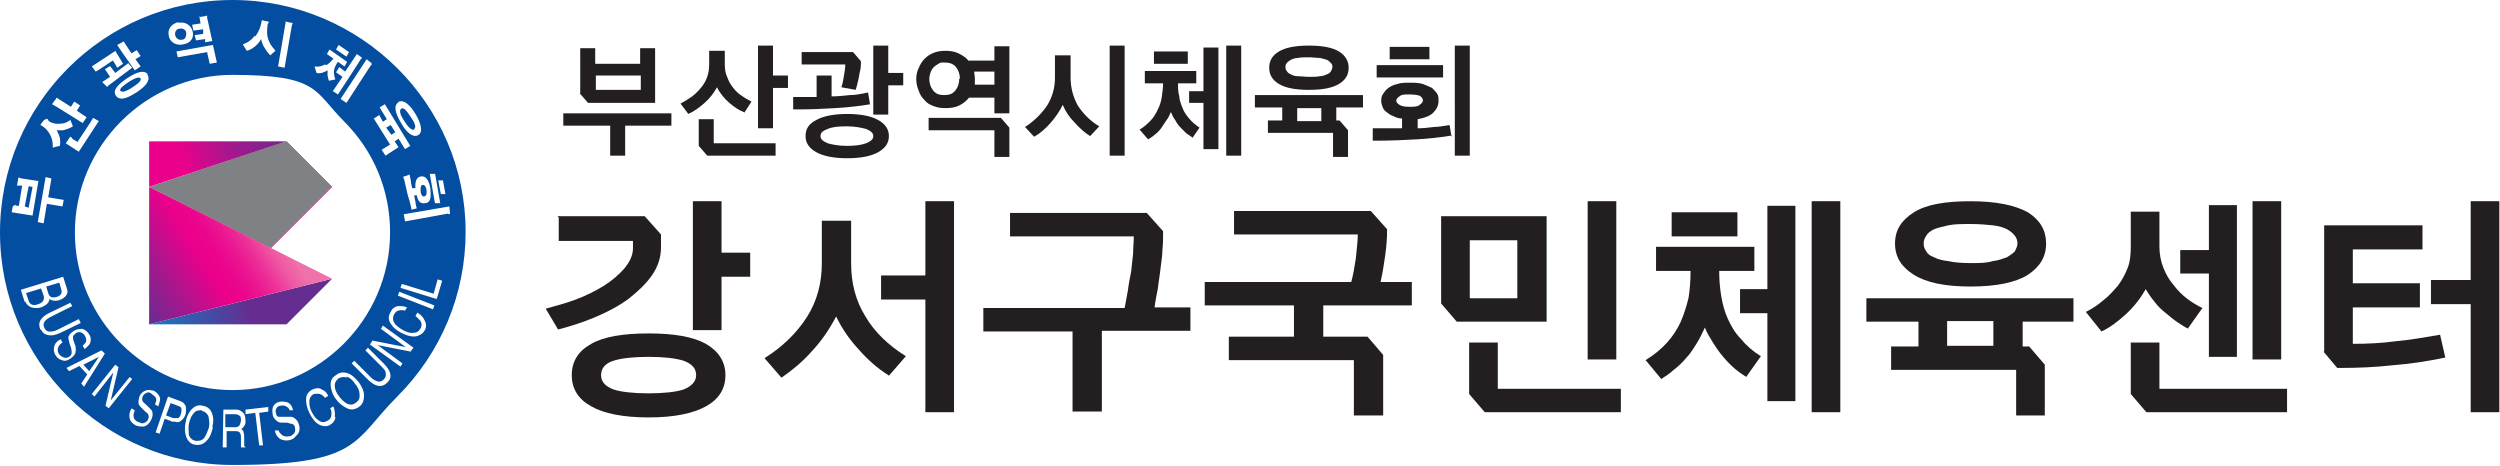
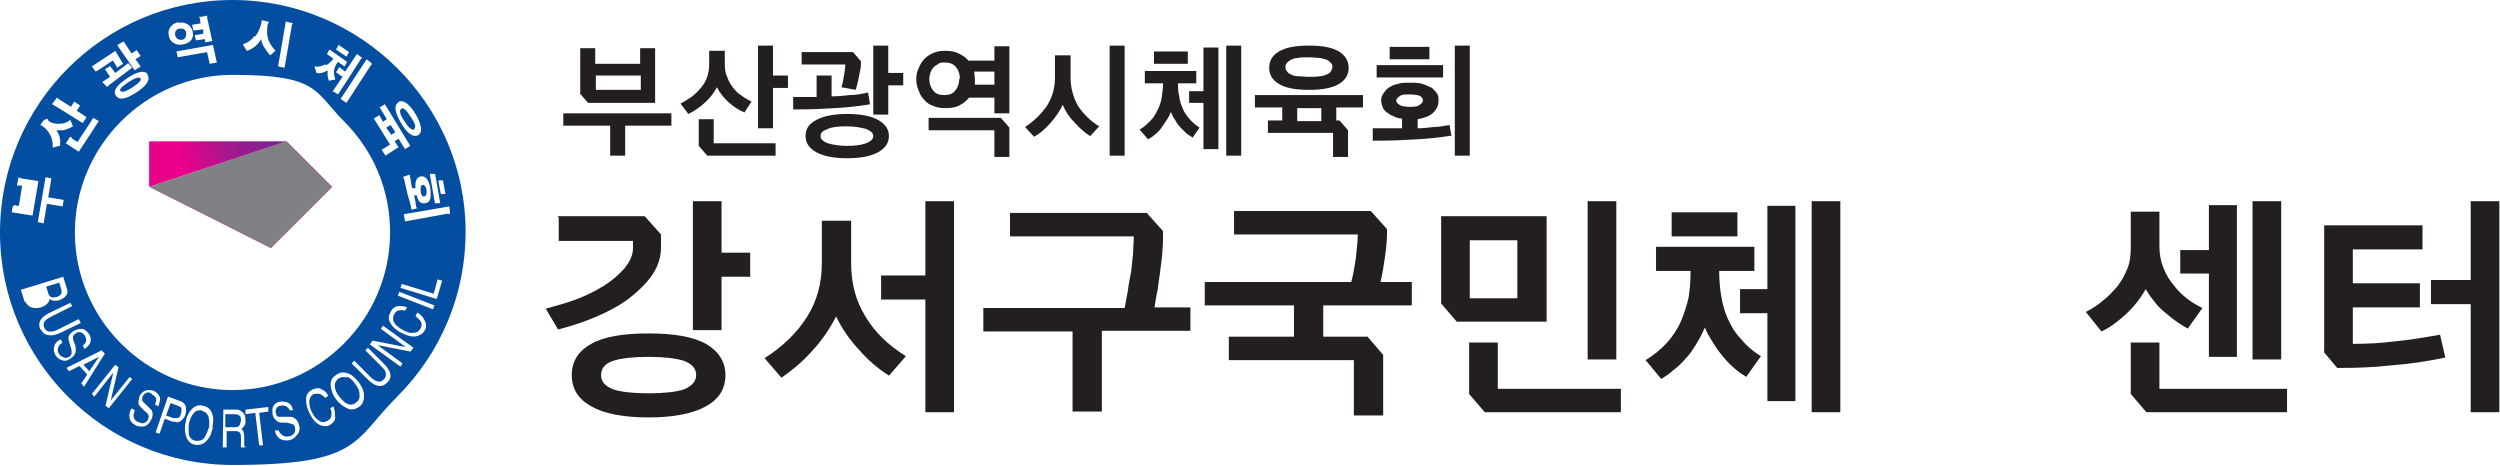
<svg xmlns="http://www.w3.org/2000/svg" version="1.1" viewBox="0 0 383.9 71.5">
  <defs>
    <style>
      .cls-1 {
        clip-path: url(#clippath);
      }

      .cls-2 {
        fill: none;
      }

      .cls-2, .cls-3, .cls-4, .cls-5, .cls-6, .cls-7, .cls-8, .cls-9, .cls-10 {
        stroke-width: 0px;
      }

      .cls-11 {
        mask: url(#mask);
      }

      .cls-3 {
        fill: url(#linear-gradient);
      }

      .cls-12 {
        mix-blend-mode: multiply;
      }

      .cls-13 {
        clip-path: url(#clippath-1);
      }

      .cls-14 {
        clip-path: url(#clippath-4);
      }

      .cls-15 {
        clip-path: url(#clippath-3);
      }

      .cls-16 {
        clip-path: url(#clippath-2);
      }

      .cls-17 {
        clip-path: url(#clippath-5);
      }

      .cls-4 {
        fill: url(#linear-gradient-4);
      }

      .cls-5 {
        fill: url(#linear-gradient-2);
      }

      .cls-6 {
        fill: url(#linear-gradient-3);
      }

      .cls-7 {
        fill: url(#linear-gradient-5);
      }

      .cls-8 {
        fill: url(#linear-gradient-6);
      }

      .cls-18 {
        isolation: isolate;
      }

      .cls-9 {
        fill: #231f20;
      }

      .cls-10 {
        fill: #034ea1;
      }
    </style>
    <clipPath id="clippath">
      <polygon class="cls-2" points="22.9 49.8 44 49.8 51 42.8 22.9 49.8" />
    </clipPath>
    <linearGradient id="linear-gradient" x1="22.3" y1="229.1" x2="22.4" y2="229.1" gradientTransform="translate(-7109.8 73223.3) scale(319.4 -319.4)" gradientUnits="userSpaceOnUse">
      <stop offset="0" stop-color="#008ccf" />
      <stop offset=".2" stop-color="#008ccf" />
      <stop offset=".8" stop-color="#652d90" />
      <stop offset="1" stop-color="#652d90" />
    </linearGradient>
    <clipPath id="clippath-1">
      <polygon class="cls-2" points="22.9 21.7 22.9 28.7 44 21.7 22.9 21.7" />
    </clipPath>
    <linearGradient id="linear-gradient-2" x1="22.1" y1="228.2" x2="22.2" y2="228.2" gradientTransform="translate(-5448.4 56540.1) scale(247.6 -247.6)" gradientUnits="userSpaceOnUse">
      <stop offset="0" stop-color="#eb008b" />
      <stop offset=".2" stop-color="#eb008b" />
      <stop offset=".5" stop-color="#a6178d" />
      <stop offset=".9" stop-color="#652d90" />
      <stop offset="1" stop-color="#652d90" />
    </linearGradient>
    <clipPath id="clippath-2">
      <polygon class="cls-2" points="41.6 38.1 51 28.7 44 21.7 22.9 28.7 41.6 38.1" />
    </clipPath>
    <linearGradient id="linear-gradient-3" x1="22.2" y1="228.4" x2="22.3" y2="228.4" gradientTransform="translate(-6912.6 71358.4) scale(312.3 -312.3)" gradientUnits="userSpaceOnUse">
      <stop offset="0" stop-color="#f072ab" />
      <stop offset="0" stop-color="#f072ab" />
      <stop offset=".2" stop-color="#ef5ba4" />
      <stop offset=".6" stop-color="#ec1992" />
      <stop offset=".8" stop-color="#eb008b" />
      <stop offset="1" stop-color="#eb008b" />
    </linearGradient>
    <clipPath id="clippath-3">
-       <polygon class="cls-2" points="22.9 28.7 22.9 49.8 51 42.8 22.9 28.7" />
-     </clipPath>
+       </clipPath>
    <linearGradient id="linear-gradient-4" x1="22.5" y1="229" x2="22.6" y2="229" gradientTransform="translate(-5508.6 56289.2) scale(245.7 -245.7)" gradientUnits="userSpaceOnUse">
      <stop offset="0" stop-color="#652d90" />
      <stop offset=".5" stop-color="#eb008b" />
      <stop offset=".6" stop-color="#eb058c" />
      <stop offset=".7" stop-color="#eb1691" />
      <stop offset=".8" stop-color="#ed3299" />
      <stop offset=".9" stop-color="#ee58a3" />
      <stop offset="1" stop-color="#f072ab" />
    </linearGradient>
    <clipPath id="clippath-4">
      <rect class="cls-2" x="22.9" y="21.7" width="28.1" height="16.4" />
    </clipPath>
    <clipPath id="clippath-5">
      <polygon class="cls-2" points="44 21.7 22.9 28.7 41.6 38.1 51 28.7 44 21.7" />
    </clipPath>
    <linearGradient id="linear-gradient-5" x1="22.3" y1="230.3" x2="22.4" y2="230.3" gradientTransform="translate(-1906.6 20005.9) scale(86.7 -86.7)" gradientUnits="userSpaceOnUse">
      <stop offset="0" stop-color="#fff" />
      <stop offset=".1" stop-color="#fff" />
      <stop offset=".2" stop-color="#f4f4f4" />
      <stop offset=".4" stop-color="#d7d7d7" />
      <stop offset=".5" stop-color="#a7a7a7" />
      <stop offset=".7" stop-color="#666" />
      <stop offset=".9" stop-color="#141414" />
      <stop offset="1" stop-color="#000" />
    </linearGradient>
    <mask id="mask" x="18.5" y="14.2" width="36.9" height="31.4" maskUnits="userSpaceOnUse">
      <rect class="cls-7" x="25.2" y="14.1" width="23.6" height="31.6" transform="translate(-2 57.1) rotate(-73.9)" />
    </mask>
    <linearGradient id="linear-gradient-6" x1="22.3" y1="230.3" x2="22.4" y2="230.3" gradientTransform="translate(-1906.6 20005.9) scale(86.7 -86.7)" gradientUnits="userSpaceOnUse">
      <stop offset="0" stop-color="#808184" />
      <stop offset=".1" stop-color="#808184" />
      <stop offset="1" stop-color="#808184" />
    </linearGradient>
  </defs>
  <g class="cls-18">
    <g id="Layer_1" data-name="Layer 1">
      <g>
        <g>
          <path class="cls-9" d="M85.6,33.2h13.4l2.5,2.8v2c0,1.6-.5,3-1.4,4.3-.9,1.3-2.2,2.5-3.6,3.6-1.5,1.1-3.2,2-5.1,2.8-1.9.8-3.8,1.4-5.7,1.9l-1.9-3.2c1.4-.4,3-.8,4.6-1.4,1.6-.6,3-1.3,4.3-2.1,1.3-.8,2.3-1.7,3.2-2.7.8-1,1.3-2,1.3-3.1v-1.1h-11.4v-3.6ZM87.8,57.6c0-2.1,1-3.7,3-4.8,1.9-1.1,4.9-1.6,8.8-1.6s6.8.5,8.8,1.6c1.9,1.1,3,2.7,3,4.8s-1,3.7-3,4.8c-2,1.1-4.9,1.7-8.8,1.7s-6.9-.6-8.8-1.7c-2-1.1-3-2.7-3-4.8ZM106.9,57.6c0-1-.6-1.7-1.9-2.2-1.3-.4-3.1-.6-5.4-.6s-4.2.2-5.4.6c-1.3.4-1.9,1.2-1.9,2.2s.6,1.7,1.9,2.2c1.2.4,3.1.6,5.4.6s4.2-.2,5.4-.6c1.2-.5,1.9-1.2,1.9-2.2ZM110.8,38.8h4.4v3.7h-4.4v8.2h-4.4v-19.8h4.4v7.9Z" />
          <path class="cls-9" d="M136.4,57.6c-1.6-1-3.1-2.3-4.5-3.9-1.4-1.5-2.6-3.2-3.5-5.1-1,1.9-2.2,3.7-3.7,5.3-1.5,1.7-3.1,3-4.7,4.1l-2.6-3c2.7-1.7,4.9-3.8,6.5-6.3,1.6-2.5,2.3-5.3,2.3-8.3v-6.5h4.5v6.5c0,3.1.7,5.8,2.2,8.2,1.4,2.4,3.5,4.4,6.2,6.1l-2.6,3ZM142.1,42.2v-11.3h4.4v32.4h-4.4v-17.3h-6.8v-3.7h6.8Z" />
          <path class="cls-9" d="M164.7,63.3v-12.4h-13.7v-3.6h21.7l.5-2.7c.1-.9.3-1.9.5-2.9.1-.9.2-1.9.3-2.8,0-.9.1-1.7.1-2.3v-.3h-19v-3.6h21l2.5,2.8v.4c0,.8,0,1.6-.1,2.5,0,.9-.2,1.9-.3,2.9-.1,1-.3,2-.4,3-.2,1-.4,2-.5,2.9h5.5v3.6h-13.6v12.4h-4.5Z" />
          <path class="cls-9" d="M207.9,63.8v-8.5h-19.2v-3.6h10v-4.8h-13.7v-3.6h22.5c.3-1.1.5-2.3.7-3.6.1-1.3.3-2.5.3-3.7h-19v-3.6h21l2.5,2.8v.2c0,1.2-.1,2.5-.3,3.9-.2,1.4-.4,2.7-.7,4h4.8v3.6h-13.6v4.8h6.8l2.4,2.8v9.3h-4.4Z" />
          <path class="cls-9" d="M221.3,46.6v-13.4h16.2v16.2h-13.8l-2.4-2.8ZM230,52.6v7.1h18.9v3.6h-20.9l-2.4-2.8v-7.9h4.4ZM233,36.9h-7.3v8.9h7.3v-8.9ZM248.2,55.2h-4.4v-24.3h4.4v24.3Z" />
          <path class="cls-9" d="M268.2,57.9c-.5-.3-1.1-.7-1.7-1.2-.6-.5-1.2-1.1-1.8-1.8-.6-.7-1.1-1.4-1.6-2.2-.5-.8-1-1.6-1.3-2.4-.4.9-.8,1.7-1.3,2.5-.5.8-1,1.6-1.6,2.2-.6.7-1.2,1.3-1.9,1.8-.6.6-1.3,1-1.9,1.4l-2.4-2.9c1.3-.8,2.4-1.7,3.3-2.7.9-1,1.6-2.1,2.1-3.2.5-1.2.9-2.4,1.2-3.7.2-1.3.3-2.6.3-4.1h-5.3v-3.7h15.1v3.7h-5.4c0,1.3.1,2.6.3,3.8.2,1.2.5,2.4,1,3.5.5,1.1,1.1,2.2,2,3.1.8,1,1.8,1.9,3.1,2.7l-2.2,3.1ZM266.8,32.6v3.7h-10.1v-3.7h10.1ZM267.2,44.4h4.2v-12.8h4.3v30h-4.3v-13.5h-4.2v-3.6ZM278.2,63.3V30.9h4.4v32.4h-4.4Z" />
-           <path class="cls-9" d="M309.6,63.8v-7h-19.2v-3.6h4.2v-3.8h-8v-3.6h31.8v3.6h-7.8v3.8h1l2.4,2.8v7.8h-4.4ZM314.2,37.4c0,2.1-1,3.6-2.8,4.8-1.9,1.2-4.9,1.8-8.8,1.8s-6.8-.6-8.7-1.8c-1.9-1.2-2.9-2.7-2.9-4.8s1-3.6,2.9-4.8c1.9-1.2,4.8-1.7,8.7-1.7s6.8.6,8.8,1.7c1.9,1.2,2.8,2.8,2.8,4.8ZM302.6,34.4c-1.3,0-2.5,0-3.4.2-.9.2-1.7.4-2.2.6-.6.3-1,.6-1.2,1-.3.4-.4.8-.4,1.2s.1.8.4,1.2c.2.4.6.7,1.2.9.5.3,1.3.5,2.2.6.9.2,2,.3,3.4.3s2.4,0,3.4-.3c.9-.1,1.6-.4,2.2-.6.5-.3.9-.6,1.2-.9.2-.4.4-.8.4-1.2s-.1-.8-.4-1.2c-.3-.4-.7-.7-1.2-1-.6-.3-1.3-.5-2.2-.6-.9-.1-2.1-.2-3.4-.2ZM299,53.1h7.1v-3.8h-7.1v3.8Z" />
          <path class="cls-9" d="M336.1,50.5c-.5-.2-1.1-.6-1.7-1-.6-.4-1.2-.9-1.8-1.4-.6-.5-1.2-1-1.7-1.7-.5-.6-1-1.3-1.4-2-.8,1.4-1.8,2.7-3,3.8-1.3,1.2-2.5,2.1-3.8,2.7l-2.4-3c1-.5,1.9-1.1,2.7-1.8.8-.6,1.5-1.4,2.2-2.2.6-.8,1.1-1.7,1.5-2.7.4-1,.5-2.1.5-3.3v-5.4h4.4v5.3c0,1.2.2,2.3.6,3.3.4,1,.9,1.9,1.6,2.7.6.8,1.3,1.5,2.1,2.1.8.6,1.5,1,2.3,1.4l-2.2,3.1ZM331.6,52.6v7.1h19.6v3.6h-21.6l-2.4-2.8v-7.9h4.4ZM334.8,38.4h4.4v-6.9h4.3v23.3h-4.3v-12.8h-4.4v-3.6ZM345.9,55.2v-24.3h4.4v24.3h-4.4Z" />
          <path class="cls-9" d="M356.9,54v-19.4h15.1v3.7h-10.7v5.2h10.3v3.7h-10.3v5.6c2.2,0,4.4-.1,6.6-.4,2.2-.2,4.5-.6,6.8-1l.8,3.5c-2.8.6-5.6,1-8.2,1.2-2.7.3-5.3.4-7.8.4h-.6l-2.1-2.5ZM379.4,42.9v-12h4.4v32.4h-4.4v-16.6h-6.1v-3.7h6.1Z" />
        </g>
        <g>
          <path class="cls-9" d="M93.7,23.9v-4.6h-7.2v-1.9h16.6v1.9h-7.1v4.6h-2.3ZM89.1,14.3v-6.9h2.3v2.4h6.9v-2.4h2.3v8.4h-10.3l-1.3-1.5ZM98.4,11.6h-6.9v2.2h6.9v-2.2Z" />
          <path class="cls-9" d="M114.2,17.2c-.8-.3-1.5-.8-2.2-1.4-.7-.6-1.4-1.4-1.9-2.4-.5.9-1.1,1.7-1.9,2.4-.8.7-1.6,1.3-2.5,1.7l-1.2-1.6c.6-.3,1.2-.7,1.8-1.1.5-.4,1-.9,1.4-1.4.4-.5.7-1,.9-1.6.2-.6.3-1.2.3-1.9v-2.1h2.4v2.1c0,.7.1,1.4.4,2,.2.6.5,1.1.9,1.6.4.5.8.9,1.3,1.2.5.4,1,.6,1.5.9l-1.1,1.7ZM109.6,18.3v3.7h9.5v1.9h-10.5l-1.3-1.5v-4.1h2.3ZM118.7,11.6h2.3v1.9h-2.3v6.2h-2.3V7h2.3v4.6Z" />
          <path class="cls-9" d="M133.7,16c-1.8.3-3.6.5-5.4.6-1.8.1-3.6.2-5.4.2h-1.1v-1.9h2.3c.4,0,.9,0,1.3,0v-3.3h2.3v3.2c.9,0,1.9-.1,2.8-.2.9,0,1.9-.2,2.8-.4l.3,1.8ZM123.2,8h7.8l1.2,1.4v.2c0,.4,0,.9-.2,1.6-.1.7-.3,1.6-.6,2.6l-2.2-.4c.2-.6.3-1.1.4-1.8.1-.6.2-1.1.2-1.7h-6.7v-1.9ZM123.7,20.9c0-1.1.5-1.9,1.7-2.5,1.1-.6,2.7-.9,4.7-.9s3.6.3,4.7.9c1.1.6,1.7,1.4,1.7,2.5s-.6,1.9-1.7,2.5c-1.1.6-2.7.9-4.7.9s-3.6-.3-4.7-.9c-1.1-.6-1.7-1.4-1.7-2.5ZM134.1,20.9c0-.5-.4-.8-1.1-1.1-.8-.2-1.7-.4-3-.4s-2.2.1-2.9.4c-.8.3-1.1.6-1.1,1.1s.4.8,1.1,1.1c.7.2,1.7.4,2.9.4s2.2-.1,3-.4c.7-.3,1.1-.6,1.1-1.1ZM136.4,11.2h2.3v1.9h-2.3v4.5h-2.3V7h2.3v4.2Z" />
          <path class="cls-9" d="M155,17.4h-2.3v-2.4h-3.9c-.4.5-.9.9-1.5,1.2-.6.3-1.3.4-2.1.4s-1.3-.1-1.8-.3c-.6-.2-1.1-.5-1.4-.9-.4-.4-.7-.8-.9-1.4-.2-.5-.4-1.1-.4-1.8s.1-1.2.4-1.8c.2-.5.5-1,.9-1.4.4-.4.9-.7,1.4-.9.5-.2,1.1-.3,1.8-.3s1.4.1,2,.4c.6.3,1.1.6,1.5,1.1h4v-2.2h2.3v10.4ZM152.7,24.1v-4.1h-10.1v-1.9h11.1l1.3,1.5v4.5h-2.3ZM147.4,12.1c0-.7-.2-1.3-.6-1.8-.4-.5-1-.7-1.7-.7s-.7,0-1,.2c-.3.2-.5.3-.7.5-.2.2-.4.5-.5.8-.1.3-.2.7-.2,1,0,.7.2,1.3.6,1.8.4.5.9.7,1.7.7s1.3-.2,1.7-.7c.4-.5.6-1.1.6-1.8ZM149.7,12.1c0,.3,0,.6,0,.9h3v-2h-3.1c0,.3.1.7.1,1.1Z" />
          <path class="cls-9" d="M167.4,20.9c-.8-.5-1.6-1.2-2.4-2.1-.8-.8-1.4-1.7-1.8-2.7-.5,1-1.1,1.9-1.9,2.8-.8.9-1.6,1.6-2.5,2.1l-1.4-1.5c1.4-.9,2.5-2,3.4-3.3.8-1.3,1.2-2.7,1.2-4.3v-3.4h2.4v3.4c0,1.6.4,3,1.1,4.3.8,1.2,1.8,2.3,3.3,3.2l-1.4,1.5ZM172.7,23.9h-2.3V7h2.3v16.9Z" />
          <path class="cls-9" d="M183.1,21.1c-.3-.2-.6-.4-.9-.6-.3-.3-.6-.6-.9-.9-.3-.3-.6-.7-.8-1.1-.3-.4-.5-.8-.7-1.3-.2.5-.4.9-.7,1.3-.3.4-.5.8-.8,1.2-.3.4-.6.7-1,1-.3.3-.7.5-1,.7l-1.3-1.5c.7-.4,1.2-.9,1.7-1.4.5-.5.8-1.1,1.1-1.7.3-.6.5-1.2.6-1.9.1-.7.2-1.4.2-2.1h-2.8v-1.9h7.9v1.9h-2.8c0,.7,0,1.4.2,2,0,.6.3,1.3.5,1.8.2.6.6,1.1,1,1.6.4.5,1,1,1.6,1.4l-1.1,1.6ZM182.4,7.9v1.9h-5.2v-1.9h5.2ZM182.6,14h2.2v-6.7h2.3v15.6h-2.3v-7.1h-2.2v-1.9ZM188.3,23.9V7h2.3v16.9h-2.3Z" />
          <path class="cls-9" d="M204.7,24.1v-3.7h-10v-1.9h2.2v-2h-4.2v-1.9h16.6v1.9h-4.1v2h.5l1.3,1.5v4.1h-2.3ZM207.1,10.4c0,1.1-.5,1.9-1.5,2.5-1,.6-2.5.9-4.6.9s-3.6-.3-4.6-.9c-1-.6-1.5-1.4-1.5-2.5s.5-1.9,1.5-2.5c1-.6,2.5-.9,4.6-.9s3.6.3,4.6.9c1,.6,1.5,1.5,1.5,2.5ZM201,8.8c-.7,0-1.3,0-1.7.1-.5,0-.9.2-1.1.3-.3.2-.5.3-.6.5-.2.2-.2.4-.2.6s0,.4.2.6c.1.2.3.4.6.5.3.2.7.3,1.1.3.5,0,1.1.1,1.7.1s1.3,0,1.7-.1c.5,0,.8-.2,1.1-.3.3-.1.5-.3.6-.5.1-.2.2-.4.2-.6s0-.4-.2-.6c-.2-.2-.4-.4-.6-.5-.3-.1-.7-.2-1.1-.3-.5,0-1.1-.1-1.7-.1ZM199.2,18.6h3.7v-2h-3.7v2Z" />
          <path class="cls-9" d="M223,20.8c-1.8.3-3.6.5-5.5.6-1.9.1-3.8.2-5.6.2h-1.1v-1.9h1.1c.5,0,1,0,1.6,0,.6,0,1.2,0,1.8,0v-1.5c-.6,0-1-.2-1.4-.4-.4-.1-.7-.4-1-.6-.3-.2-.5-.5-.6-.8-.1-.3-.2-.6-.2-.9s0-.7.3-1.1c.2-.3.4-.6.8-.9.3-.2.8-.5,1.4-.6.5-.2,1.2-.2,1.9-.2s1.4,0,2,.2c.5.2,1,.4,1.4.6.3.3.6.6.8.9.2.3.2.7.2,1.1,0,.7-.3,1.3-.8,1.8-.5.5-1.3.8-2.4,1v1.4c.8,0,1.7-.1,2.5-.2.8,0,1.7-.2,2.4-.3l.3,1.8ZM221.6,10v1.9h-10.2v-1.9h10.2ZM219.5,7.2v1.9h-6.1v-1.9h6.1ZM214.4,15.4c0,.3.2.5.5.7.3.2.8.3,1.5.3s1.3,0,1.6-.3c.3-.2.5-.4.5-.7s-.2-.5-.5-.7c-.3-.1-.9-.2-1.6-.2s-1.2,0-1.5.3c-.3.2-.5.4-.5.7ZM225.7,23.9h-2.3V7h2.3v16.9Z" />
        </g>
        <g>
-           <path class="cls-10" d="M6.7,45.4l-.4-1.1-2.3.7.4,1.2c.2.6.7.8,1.5.5.9-.3.9-.9.8-1.3" />
          <polygon class="cls-10" points="13.7 57 15.2 54.8 12.8 56 13.7 57" />
          <path class="cls-10" d="M31,63c-.4,0-.9,0-1.2.4-.4.4-.6.9-.8,1.7-.1.6,0,1.2,0,1.7.2.5.5.8,1.1.9.5,0,.9,0,1.3-.5.3-.5.5-1,.7-1.6.1-.7,0-1.2-.1-1.7-.2-.4-.5-.7-1-.8" />
          <path class="cls-10" d="M8.7,45.6c.6-.2.9-.5.7-1.2l-.3-1-2,.6.3,1c.2.6.5.8,1.3.6" />
          <path class="cls-10" d="M27.3,62.3l-1.1-.4-.7,1.9,1.1.4c.3,0,.5,0,.7,0,.2,0,.4-.3.5-.7.1-.4.1-.7,0-.9,0-.1-.3-.2-.5-.3" />
          <path class="cls-10" d="M27.9,6.1c.6,0,.7-.6.7-1,0-.5-.5-.8-1-.7-.5,0-.8.5-.7,1,.1.5.6.8,1,.7" />
-           <polygon class="cls-10" points="3.8 31.7 4.4 31.9 5 28.7 4.4 28.6 3.8 31.7" />
          <path class="cls-10" d="M63.6,19.8c.4-.3,0-1.1-.5-1.8-.6-.9-1.1-1.6-1.5-1.3-.4.3,0,1.2.5,1.9.4.7,1.1,1.5,1.5,1.3" />
          <path class="cls-10" d="M65.2,30.1c.4,0,.3-.7.3-.9,0-.2-.2-.9-.6-.8-.4,0-.3.8-.3,1,0,.2.1.8.6.8" />
          <polygon class="cls-10" points="60.7 20.3 60 19.2 59.3 19.6 60.1 20.7 60.7 20.3" />
          <path class="cls-10" d="M36.6,63.7c-.1,0-.3-.1-.5-.1h-1.5s0,2,0,2h1.4c.3,0,.5,0,.7-.2.2-.2.2-.4.3-.8,0-.4,0-.7-.3-.8" />
          <path class="cls-10" d="M18.6,14c.3.3,1.3-.3,1.6-.5.3-.2,1.6-1,1.4-1.4-.2-.6-1.7.4-2,.6-.4.3-1.4.9-1.1,1.3" />
          <path class="cls-10" d="M35.7,0C16,0,0,16,0,35.7s16,35.7,35.7,35.7,18.5-3.7,25.3-10.5c6.7-6.7,10.5-15.7,10.5-25.3C71.5,16,55.4,0,35.7,0M68,27.6l.4,2.2h-.7c0,.1-.4-2.1-.4-2.1h.7ZM66.8,26.6l.8,4.6h-.8c0,.1-.8-4.5-.8-4.5h.8ZM66.1,29.1c0,.5.3,2-.8,2.1-1.1.2-1.2-.9-1.3-1.2,0,0-.4,0-.4,0,0,0,.1.6.2,1,0,.4.2,1,.2,1l-.8.2s-.2-1.1-.6-2.3c-.2-.9-.5-2.2-.5-2.2,0-.2-.3-.5-.1-.6.2,0,.9-.3.9-.3,0,0,.1.6.2,1,0,.4.2,1.1.2,1.1,0,0,.5,0,.5,0,0-.2-.2-1.6.8-1.8,1.1-.2,1.4,1.3,1.5,1.9M61.1,15.7c.9-.6,2,.6,2.7,1.8.6,1,1.3,2.6.5,3.2-.9.6-2-.5-2.7-1.8-.6-1-1.4-2.6-.4-3.2M58.2,17.6l.6,1.1.6-.4-1.1-1.8.8-.5,3.9,6.4-.8.5-1-1.6-.6.4.6.9-2,1.3-.6-.9,1.3-.8s-2.5-4-2.5-4l.8-.5ZM57,9.7c.2.2,0,.3-.1.4l-3.7,5.7-.9-.6s4-6.1,4-6.1c0,0,.6.5.8.6M55.5,8.8c.2.1,0,.2-.1.3,0,0-3.4,5.3-3.5,5.4l-.8-.5,1.5-2.2-1-.7.5-.8.9.7,1.8-2.7s.6.4.7.5M52,6.9l1.6,1.1-.4.7-1.6-1.1.4-.7ZM50.1,10c.6-.3,1.1-1,1.1-1l-1-.7.4-.7,2.7,1.9-.4.7-1-.7s-.5.6-.6,1.3c-.1.7.2,1.4.2,1.4,0,0-1,.2-1,.2,0,0-.1-.3-.2-.8,0-.5,0-.8,0-.8,0,0-.3.2-.9.4-.5.1-.8,0-.8,0,0,0-.3-1-.3-1,0,0,.7.2,1.6-.3M43.9,3.3s.6.2.9.2c.3,0,0,.3,0,.5,0,0-1.1,6.4-1.1,6.4l-1-.2s1.2-6.9,1.2-7M39.2,5.6c.9-1.2,1-2.5,1-2.5,0,0,.5.1.9.2.4,0,0,.3,0,.5,0,0-.2,1.1,0,1.9.3,1.3,1.2,2,1.2,2.1,0,0-.8.7-.8.7,0,0-.5-.5-.9-1.2-.4-.6-.5-1.3-.5-1.3,0,0-.3.6-.9,1.1-.6.5-1.2.7-1.3.7,0,0-.6-.9-.6-1,0,0,1.1-.3,1.8-1.3M52.8,18.6c4.6,4.6,7.1,10.6,7.1,17.1,0,13.3-10.9,24.2-24.2,24.2s-24.2-10.9-24.2-24.2,10.9-24.2,24.2-24.2,12.5,2.5,17.1,7.1M16,10.7s.8-.5.8-.5c.2-.1.2.2.3.2l.6.8,2-1.5.6.7s-3.6,2.7-3.6,2.7c0,0-.2.3-.3.2,0,0-.7-.7-.7-.7,0,0,1.2-.8,1.2-.8l-.8-1.2ZM33.3,9.6l-1.1.2-.4-1.8-4.5.8-.2-.9,5.6-1,.6,2.7ZM30.7,2.6s.9-.1,1-.2c.2,0,.1.2.1.3l.8,3.6-1.1.2v-.5c-.1,0-1.4.2-1.4.2l-.2-.8,1.3-.2v-.7c-.1,0-1.5.2-1.5.2l-.2-.9,1.3-.2-.2-1.2ZM27.4,3.5c1.1-.2,2,.4,2.2,1.4.2.9-.3,1.7-1.4,1.9-1.2.3-2.2-.4-2.3-1.4-.2-1.1.6-1.8,1.5-2M22.6,11.4c.7,1-.5,2-1.5,2.7-1.1.7-2.6,1.6-3.3.6-.7-1,.9-2.1,1.6-2.6.6-.4,2.5-1.7,3.3-.7M18.9,6.4c.2-.1.2.2.3.3l1,1.5.8-.5.6.9-.8.5.8,1.1-.9.6s-2.7-3.8-2.7-3.9c0,0,.8-.4.9-.5M17.7,7.8l1.2,2-.9.6s-.6-1.1-.7-1.1c0,0-2.5,1.7-2.6,1.7l-.6-.8s3.5-2.3,3.5-2.3M15.1,18.7l-3,4.6-2-1.3s.5-.7.6-.9c.2-.2.3,0,.4.2l.8.5s2.4-3.6,2.4-3.7l.9.5ZM8.6,15.1c.2-.2.2,0,.4.1l1.9,1.2.5-.8.9.6-.5.8,1.5,1-.6.9s-4.6-2.9-4.7-2.9c0,0,.4-.6.6-.8M7.1,18.3c.2-.2.3.2.4.3,0,0,.6.5,1.7.4,1,0,1.6-.6,1.6-.6,0,0,.4,1,.4,1,0,0-.6.4-1.5.6-.5,0-1,0-1,0,0,0,.4.7.5,1.2.1.6,0,1.2,0,1.2,0,0-1,.2-1.1.3,0,0,.1-1.1-.4-2-.5-1-1.4-1.5-1.5-1.5,0,0,.3-.5.6-.8M9.8,30.6l-.2,1.1-2.4-.4-.5,3-.9-.2,1.2-6.9.9.2-.5,2.9,2.4.4ZM2.2,31.6c0-.3.3,0,.4,0h.3c0,0,.5-3.1.5-3.1h-.8c0-.1.2-.9.2-1.1,0-.3.3,0,.5,0l2.6.4-.9,5.3-3.2-.5s.1-.7.2-1M3.8,46.4l-.6-1.9,6.5-2,.6,1.9c.3.8-.4,1.4-1.2,1.7-.4.1-1,.2-1.5-.2,0,.3-.2.9-1.3,1.3-1,.3-2.1,0-2.4-.9M6.2,50.6c-.3-.7-.2-1.3.3-1.8.3-.3.7-.6,1.4-.9l2.9-1.4.3.5-3.2,1.6c-.4.2-.7.4-.9.6-.3.3-.4.7-.2,1.1.2.5.6.7,1.1.6.3,0,.6-.1,1-.3l3.2-1.6.3.6-2.9,1.4c-.6.3-1.2.5-1.6.5-.7,0-1.3-.2-1.6-.9M8.6,54.7c-.3-.5-.4-.9-.3-1.4.1-.5.4-.9,1-1.2l.3.5c-.3.2-.5.4-.6.6-.2.4-.2.8.1,1.2.1.2.3.3.5.4.3.2.7.2,1,0,.3-.2.4-.4.4-.6,0-.2,0-.5-.1-.8l-.2-.6c-.1-.4-.2-.7-.2-.9,0-.4.3-.7.7-1,.4-.3.9-.4,1.3-.4.4,0,.8.3,1.1.7.3.4.4.8.3,1.2,0,.4-.4.8-.9,1.2l-.3-.5c.2-.2.4-.4.5-.6.1-.3,0-.7-.2-1-.2-.3-.4-.4-.7-.5-.2,0-.5,0-.7.2-.2.2-.4.3-.4.6,0,.1,0,.4.2.8l.2.6c0,.3.1.6,0,.8,0,.4-.3.7-.7,1-.5.4-1,.5-1.4.3-.4-.1-.8-.4-1-.8M12.4,59l1-1.5-1.2-1.3-1.6.8-.4-.5,5.4-2.7.5.5-3.2,5.1-.4-.5ZM16.2,62.3l1.2-5.1-2.9,3.7-.4-.4,3.6-4.5.5.4-1.2,5.1,2.9-3.6.4.3-3.6,4.5-.5-.4ZM23.2,60.4c-.3-.2-.6-.2-.8,0-.2,0-.4.3-.5.5-.1.3-.1.5,0,.7,0,.1.3.3.6.6l.5.5c.2.2.4.4.4.6.1.4,0,.8-.2,1.2-.3.6-.7.9-1.1,1-.5,0-.9,0-1.3-.2-.5-.3-.8-.6-.9-1.1-.1-.5,0-1,.3-1.5l.5.3c-.1.3-.2.6-.2.8,0,.4.2.8.7,1,.2,0,.4.2.6.2.4,0,.7-.2.9-.5.1-.3.2-.5.1-.7,0-.2-.2-.4-.5-.6l-.4-.4c-.3-.3-.5-.5-.6-.7-.1-.4,0-.7.1-1.2.2-.5.6-.8.9-.9.4-.2.8-.1,1.3,0,.4.2.7.5.9.9.2.4,0,.9-.2,1.5l-.5-.3c.1-.3.2-.5.2-.7,0-.3-.2-.6-.6-.8M26.6,64.8l-1.3-.5-.8,2.3-.6-.2,1.9-5.5,1.9.7c.4.1.6.4.8.7.1.4.1.8,0,1.3-.1.4-.4.8-.7,1-.3.3-.7.3-1.1.1M32.7,65.6c-.2.8-.4,1.5-.9,2-.5.6-1.1.8-1.8.7-.7-.1-1.1-.5-1.4-1.2-.2-.6-.3-1.3-.1-2.2.1-.8.4-1.4.8-1.9.5-.6,1.1-.9,1.8-.7.8.1,1.3.6,1.5,1.3.2.5.2,1.2,0,2M37.7,68.7h-.7c0,0,0-.1,0-.2,0,0,0-.2,0-.4v-1c0-.4-.1-.6-.3-.8-.1,0-.3-.1-.5-.1h-1.4s0,2.5,0,2.5h-.6s.1-5.8.1-5.8h2c.3,0,.6.1.8.3.4.2.6.7.6,1.4,0,.3,0,.6-.2.8-.1.2-.3.4-.5.5.2,0,.3.2.4.4,0,.2.1.4.1.7v.8c0,.2,0,.4,0,.5,0,.2,0,.3.2.3h0ZM40.4,68.4h-.6c0,0-.6-5-.6-5l-1.5.2v-.7c0,0,3.5-.4,3.5-.4v.7c0,0-1.4.2-1.4.2l.6,5.1ZM45.5,66.9c-.3.4-.6.6-1.1.7-.5.1-1,0-1.4-.2-.4-.3-.7-.7-.8-1.3h.6c0,.2.2.4.4.6.3.3.7.4,1.2.3.2,0,.4-.1.6-.3.3-.2.4-.6.3-1,0-.3-.2-.5-.4-.6-.2,0-.5-.1-.8-.2h-.6c-.4,0-.7,0-.9-.2-.3-.2-.6-.5-.7-.9-.1-.5-.1-.9,0-1.3.2-.4.5-.7,1-.8.4-.1.9,0,1.3.1.4.2.7.6.8,1.2h-.5c-.1-.2-.2-.4-.4-.5-.3-.2-.6-.3-1-.2-.3,0-.6.2-.7.5-.1.2-.1.5,0,.7,0,.3.2.5.4.5.1,0,.4,0,.9,0h.7c.3,0,.6,0,.8.2.3.2.6.5.7,1,.2.6.1,1.1-.2,1.5M51.5,64c0,.6-.4,1-.9,1.3-.4.2-.9.2-1.4,0-.7-.3-1.2-.9-1.7-1.9-.4-.8-.5-1.5-.5-2.1,0-.7.4-1.2,1-1.5.5-.2,1-.3,1.4,0,.5.2.8.5,1,1l-.5.3c-.2-.3-.5-.5-.8-.6-.3-.1-.6,0-.9,0-.4.2-.6.5-.7,1,0,.5,0,1.1.4,1.8.3.6.6,1,1.1,1.3.4.3.8.3,1.3,0,.4-.2.6-.5.6-1,0-.3,0-.6-.2-.9l.5-.3c.2.6.3,1.1.2,1.6M55.1,62.5c-.6.4-1.2.5-1.8.2-.6-.3-1.2-.7-1.7-1.4-.5-.6-.7-1.3-.8-1.9-.1-.8.1-1.4.8-1.8.6-.5,1.3-.5,2-.2.5.2,1,.7,1.5,1.3.5.7.8,1.4.8,2,0,.8-.2,1.4-.8,1.8M59.4,58.8c-.5.5-1.1.6-1.8.3-.4-.2-.8-.5-1.3-1l-2.3-2.3.4-.4,2.5,2.5c.3.3.6.5.9.6.4.2.8.1,1.1-.2.4-.4.4-.8.3-1.2-.1-.3-.3-.5-.6-.8l-2.5-2.5.4-.4,2.3,2.3c.5.5.8.9,1,1.3.3.7.2,1.3-.4,1.8M63.1,54l-5.1-1,3.8,2.8-.3.5-4.7-3.4.4-.6,5.1,1-3.8-2.8.3-.5,4.7,3.4-.4.5ZM65.2,50.7c-.2.5-.6.7-1.1.9-.7.2-1.5,0-2.5-.5-.8-.4-1.3-.9-1.6-1.4-.4-.6-.4-1.2,0-1.8.2-.5.6-.8,1.1-.9.5,0,.9,0,1.4.2l-.3.5c-.4-.1-.7-.1-1,0-.3,0-.5.3-.7.6-.2.4-.2.8,0,1.2.2.4.7.8,1.4,1.2.6.3,1.1.5,1.6.4.5,0,.8-.2,1.1-.7.2-.4.2-.8-.1-1.2-.2-.2-.4-.4-.7-.7l.3-.5c.5.3.9.7,1.1,1.2.3.5.3,1.1,0,1.6M66.5,47.5l-5.4-2.1.2-.6,5.4,2.1-.2.6ZM67,45.9l-5.5-1.7.2-.6,4.9,1.5.6-2.2.7.2-.8,2.7ZM68.8,32.8l-6.6,1.2-.2-1.1,7-1.2s.1.9.1,1c0,.3-.2.1-.3.2" />
          <path class="cls-10" d="M53.3,58c-.5-.2-.9-.1-1.3.1-.4.3-.6.7-.6,1.1,0,.5.2,1.1.7,1.7.4.5.8.9,1.2,1.1.5.2.9.2,1.4-.2.4-.3.6-.7.5-1.3,0-.6-.3-1.1-.7-1.6-.4-.6-.8-.9-1.3-1.1" />
        </g>
        <g>
          <g class="cls-1">
-             <rect class="cls-3" x="22.4" y="39.4" width="29" height="13.7" transform="translate(-10.2 10.4) rotate(-14.1)" />
-           </g>
+             </g>
          <g class="cls-13">
            <rect class="cls-5" x="22.3" y="18.5" width="22.2" height="13.3" transform="translate(-6.2 11.7) rotate(-18.2)" />
          </g>
          <g class="cls-16">
            <rect class="cls-6" x="22.9" y="21.7" width="28.1" height="16.4" />
          </g>
          <g class="cls-15">
            <rect class="cls-4" x="19.4" y="22.9" width="35" height="32.8" transform="translate(-15.1 25.4) rotate(-31.8)" />
          </g>
          <g class="cls-12">
            <g class="cls-14">
              <g class="cls-17">
                <g class="cls-11">
                  <rect class="cls-8" x="25.2" y="14.1" width="23.6" height="31.6" transform="translate(-2 57.1) rotate(-73.9)" />
                </g>
              </g>
            </g>
          </g>
        </g>
      </g>
    </g>
  </g>
</svg>